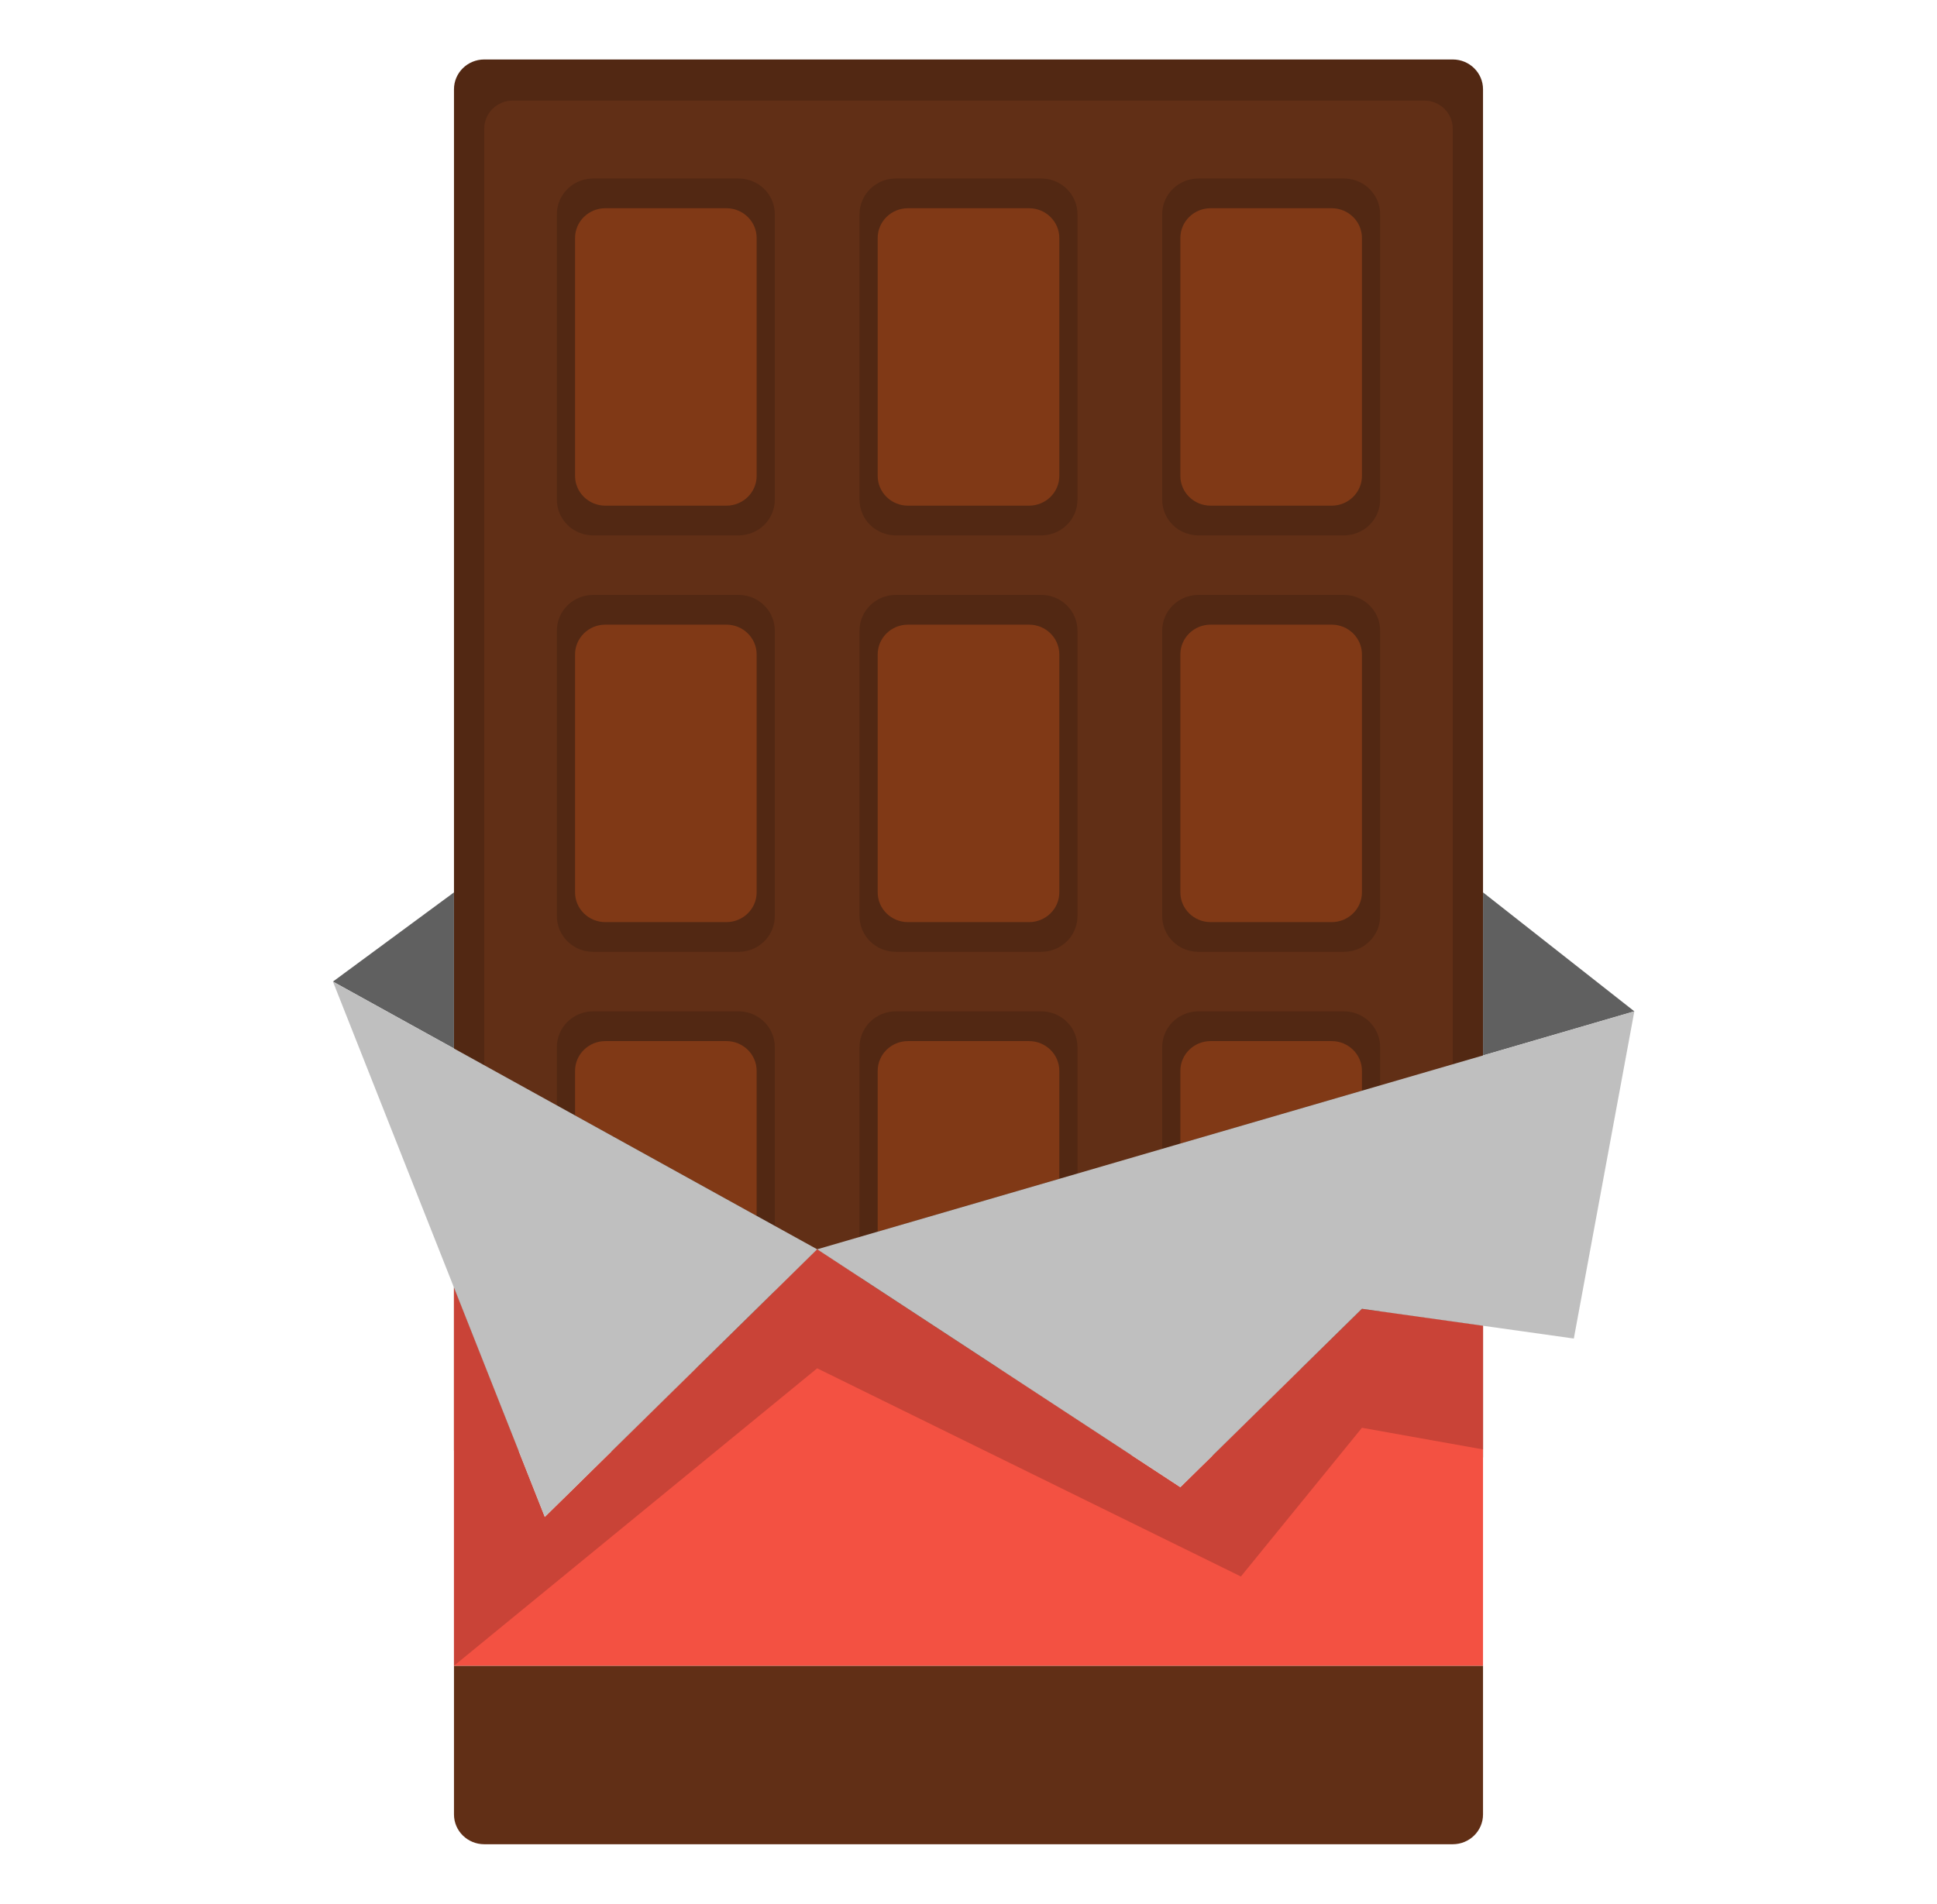
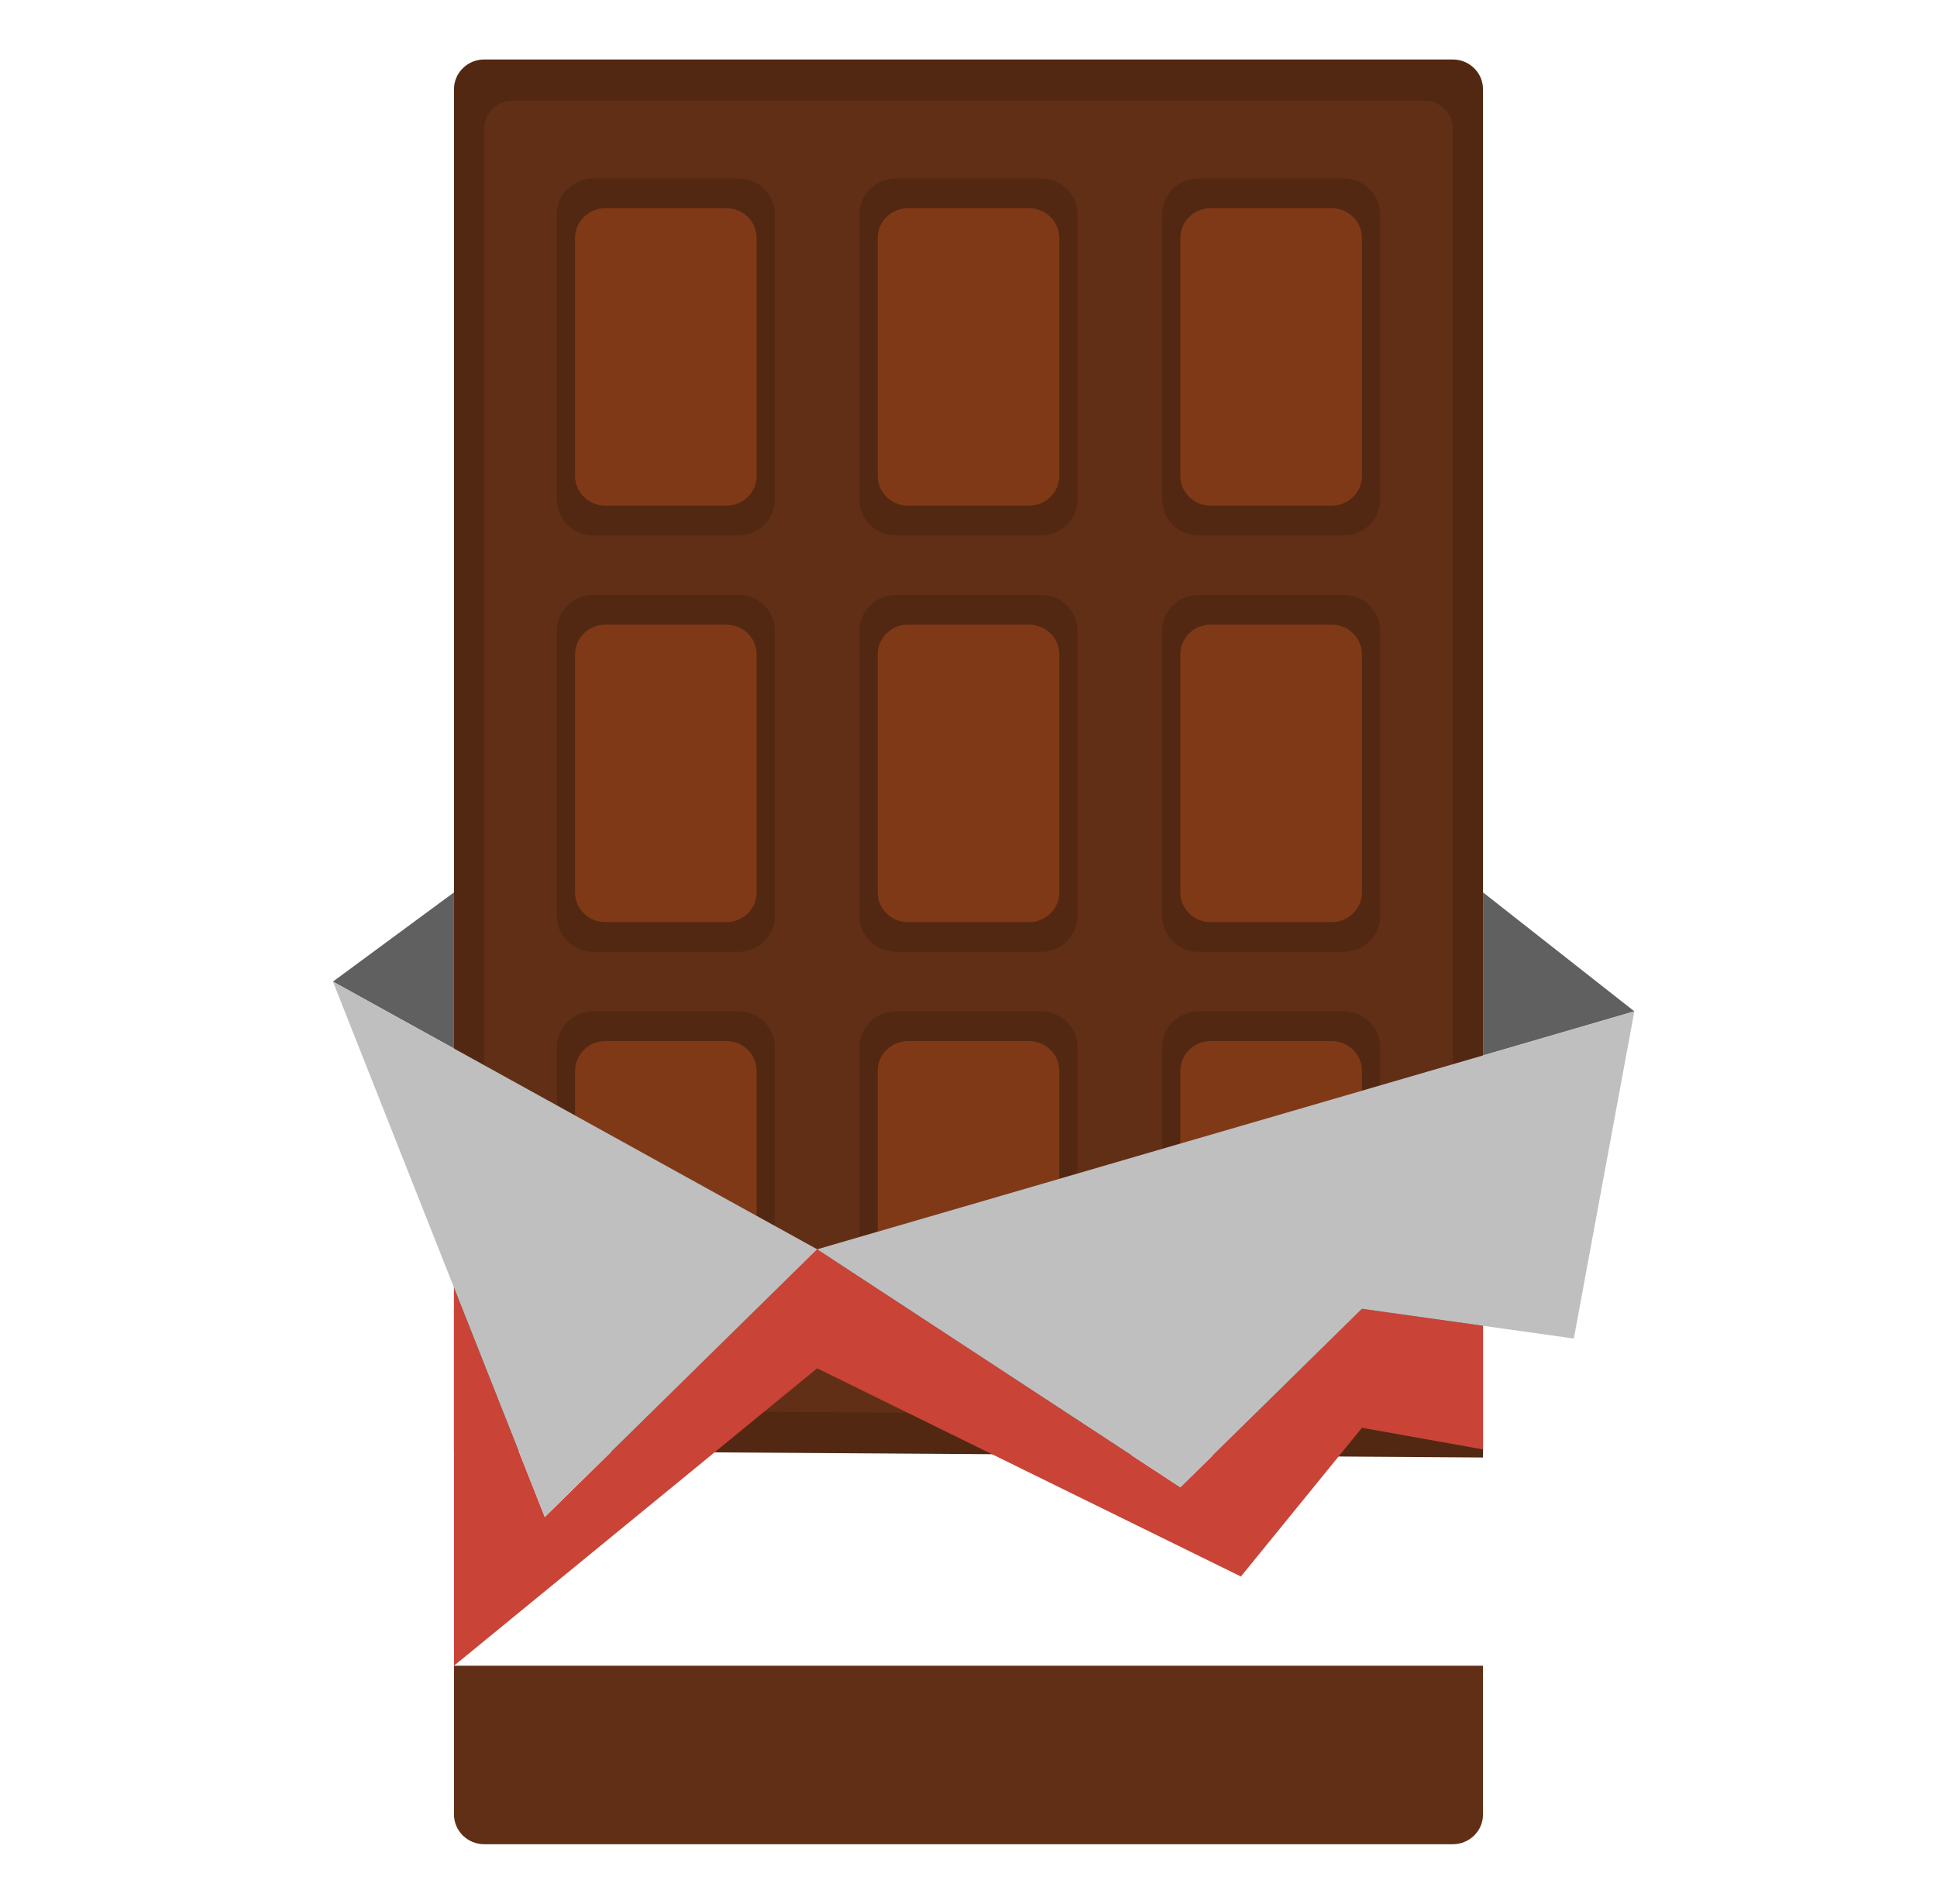
<svg xmlns="http://www.w3.org/2000/svg" width="59" height="58" viewBox="0 0 59 58" fill="none">
  <path d="M44.25 1.812H14.75C14.241 1.812 13.828 2.219 13.828 2.719V44.196L45.172 44.406V2.719C45.172 2.219 44.759 1.812 44.25 1.812Z" fill="#522813" />
  <path d="M43.383 3.065H15.617C15.138 3.065 14.75 3.447 14.75 3.919V42.956L44.25 43.154V3.919C44.25 3.447 43.862 3.065 43.383 3.065V3.065Z" fill="#612F16" />
  <path d="M10.141 29.906L13.828 31.945V27.188L10.141 29.906Z" fill="#606060" />
  <path d="M49.781 30.812L45.172 27.188V32.156L49.781 30.812Z" fill="#606060" />
  <path d="M13.828 50.75V55.281C13.828 55.782 14.241 56.188 14.75 56.188H44.25C44.759 56.188 45.172 55.782 45.172 55.281V50.75H13.828Z" fill="#612F16" />
-   <path d="M41.484 39.875L35.953 45.312L24.891 38.062L16.594 46.219L13.828 39.228V50.75H45.172V40.392L41.484 39.875Z" fill="#F35142" />
  <path d="M31.712 5.438H27.288C26.676 5.438 26.181 5.924 26.181 6.525V15.225C26.181 15.826 26.676 16.312 27.288 16.312H31.712C32.324 16.312 32.819 15.826 32.819 15.225V6.525C32.819 5.924 32.324 5.438 31.712 5.438V5.438Z" fill="#522813" />
  <path d="M22.494 5.438H18.069C17.458 5.438 16.962 5.924 16.962 6.525V15.225C16.962 15.826 17.458 16.312 18.069 16.312H22.494C23.105 16.312 23.6 15.826 23.6 15.225V6.525C23.6 5.924 23.105 5.438 22.494 5.438V5.438Z" fill="#522813" />
  <path d="M40.931 5.438H36.506C35.895 5.438 35.4 5.924 35.4 6.525V15.225C35.4 15.826 35.895 16.312 36.506 16.312H40.931C41.542 16.312 42.038 15.826 42.038 15.225V6.525C42.038 5.924 41.542 5.438 40.931 5.438V5.438Z" fill="#522813" />
-   <path d="M40.562 6.344H36.875C36.366 6.344 35.953 6.75 35.953 7.25V14.5C35.953 15 36.366 15.406 36.875 15.406H40.562C41.071 15.406 41.484 15 41.484 14.5V7.25C41.484 6.75 41.071 6.344 40.562 6.344Z" fill="#803916" />
+   <path d="M40.562 6.344H36.875C36.366 6.344 35.953 6.75 35.953 7.25V14.5C35.953 15 36.366 15.406 36.875 15.406H40.562C41.071 15.406 41.484 15 41.484 14.5V7.25C41.484 6.75 41.071 6.344 40.562 6.344" fill="#803916" />
  <path d="M22.125 6.344H18.438C17.929 6.344 17.516 6.75 17.516 7.25V14.5C17.516 15 17.929 15.406 18.438 15.406H22.125C22.634 15.406 23.047 15 23.047 14.5V7.25C23.047 6.75 22.634 6.344 22.125 6.344Z" fill="#803916" />
  <path d="M31.344 6.344H27.656C27.147 6.344 26.734 6.75 26.734 7.25V14.5C26.734 15 27.147 15.406 27.656 15.406H31.344C31.853 15.406 32.266 15 32.266 14.5V7.25C32.266 6.75 31.853 6.344 31.344 6.344Z" fill="#803916" />
  <path d="M31.712 18.125H27.288C26.676 18.125 26.181 18.612 26.181 19.212V27.913C26.181 28.513 26.676 29 27.288 29H31.712C32.324 29 32.819 28.513 32.819 27.913V19.212C32.819 18.612 32.324 18.125 31.712 18.125V18.125Z" fill="#522813" />
  <path d="M22.494 18.125H18.069C17.458 18.125 16.962 18.612 16.962 19.212V27.913C16.962 28.513 17.458 29 18.069 29H22.494C23.105 29 23.6 28.513 23.6 27.913V19.212C23.6 18.612 23.105 18.125 22.494 18.125V18.125Z" fill="#522813" />
  <path d="M40.931 18.125H36.506C35.895 18.125 35.4 18.612 35.4 19.212V27.913C35.4 28.513 35.895 29 36.506 29H40.931C41.542 29 42.038 28.513 42.038 27.913V19.212C42.038 18.612 41.542 18.125 40.931 18.125V18.125Z" fill="#522813" />
  <path d="M31.344 19.031H27.656C27.147 19.031 26.734 19.437 26.734 19.938V27.188C26.734 27.688 27.147 28.094 27.656 28.094H31.344C31.853 28.094 32.266 27.688 32.266 27.188V19.938C32.266 19.437 31.853 19.031 31.344 19.031Z" fill="#803916" />
  <path d="M40.562 19.031H36.875C36.366 19.031 35.953 19.437 35.953 19.938V27.188C35.953 27.688 36.366 28.094 36.875 28.094H40.562C41.071 28.094 41.484 27.688 41.484 27.188V19.938C41.484 19.437 41.071 19.031 40.562 19.031Z" fill="#803916" />
  <path d="M22.125 19.031H18.438C17.929 19.031 17.516 19.437 17.516 19.938V27.188C17.516 27.688 17.929 28.094 18.438 28.094H22.125C22.634 28.094 23.047 27.688 23.047 27.188V19.938C23.047 19.437 22.634 19.031 22.125 19.031Z" fill="#803916" />
  <path d="M31.712 30.812H27.288C26.676 30.812 26.181 31.299 26.181 31.9V40.6C26.181 41.201 26.676 41.688 27.288 41.688H31.712C32.324 41.688 32.819 41.201 32.819 40.6V31.9C32.819 31.299 32.324 30.812 31.712 30.812Z" fill="#522813" />
  <path d="M22.494 30.812H18.069C17.458 30.812 16.962 31.299 16.962 31.9V40.6C16.962 41.201 17.458 41.688 18.069 41.688H22.494C23.105 41.688 23.6 41.201 23.6 40.6V31.9C23.6 31.299 23.105 30.812 22.494 30.812Z" fill="#522813" />
  <path d="M40.931 30.812H36.506C35.895 30.812 35.4 31.299 35.4 31.9V40.6C35.4 41.201 35.895 41.688 36.506 41.688H40.931C41.542 41.688 42.038 41.201 42.038 40.6V31.9C42.038 31.299 41.542 30.812 40.931 30.812Z" fill="#522813" />
  <path d="M17.516 32.625V33.984L23.047 37.043V32.625C23.047 32.125 22.634 31.719 22.125 31.719H18.438C17.929 31.719 17.516 32.125 17.516 32.625Z" fill="#803916" />
  <path d="M31.344 31.719H27.656C27.147 31.719 26.734 32.125 26.734 32.625V37.525L32.266 35.914V32.625C32.266 32.125 31.853 31.719 31.344 31.719Z" fill="#803916" />
  <path d="M40.562 31.719H36.875C36.366 31.719 35.953 32.125 35.953 32.625V34.84L41.484 33.229V32.625C41.484 32.125 41.071 31.719 40.562 31.719V31.719Z" fill="#803916" />
  <path d="M37.797 48.031L41.484 43.5L45.172 44.159V40.392L41.484 39.875L35.953 45.312L24.891 38.062L16.594 46.219L13.828 39.228V50.75L24.891 41.688L37.797 48.031Z" fill="#C94337" />
  <path d="M23.047 37.043L17.516 33.984L10.141 29.906L13.828 39.228L16.594 46.219L24.891 38.062L23.047 37.043Z" fill="#BFBFBF" />
  <path d="M45.172 32.156L41.484 33.23L35.953 34.84L32.266 35.915L26.734 37.525L24.891 38.062L35.953 45.312L41.484 39.875L45.172 40.392L47.938 40.781L49.781 30.812L45.172 32.156Z" fill="#BFBFBF" />
</svg>